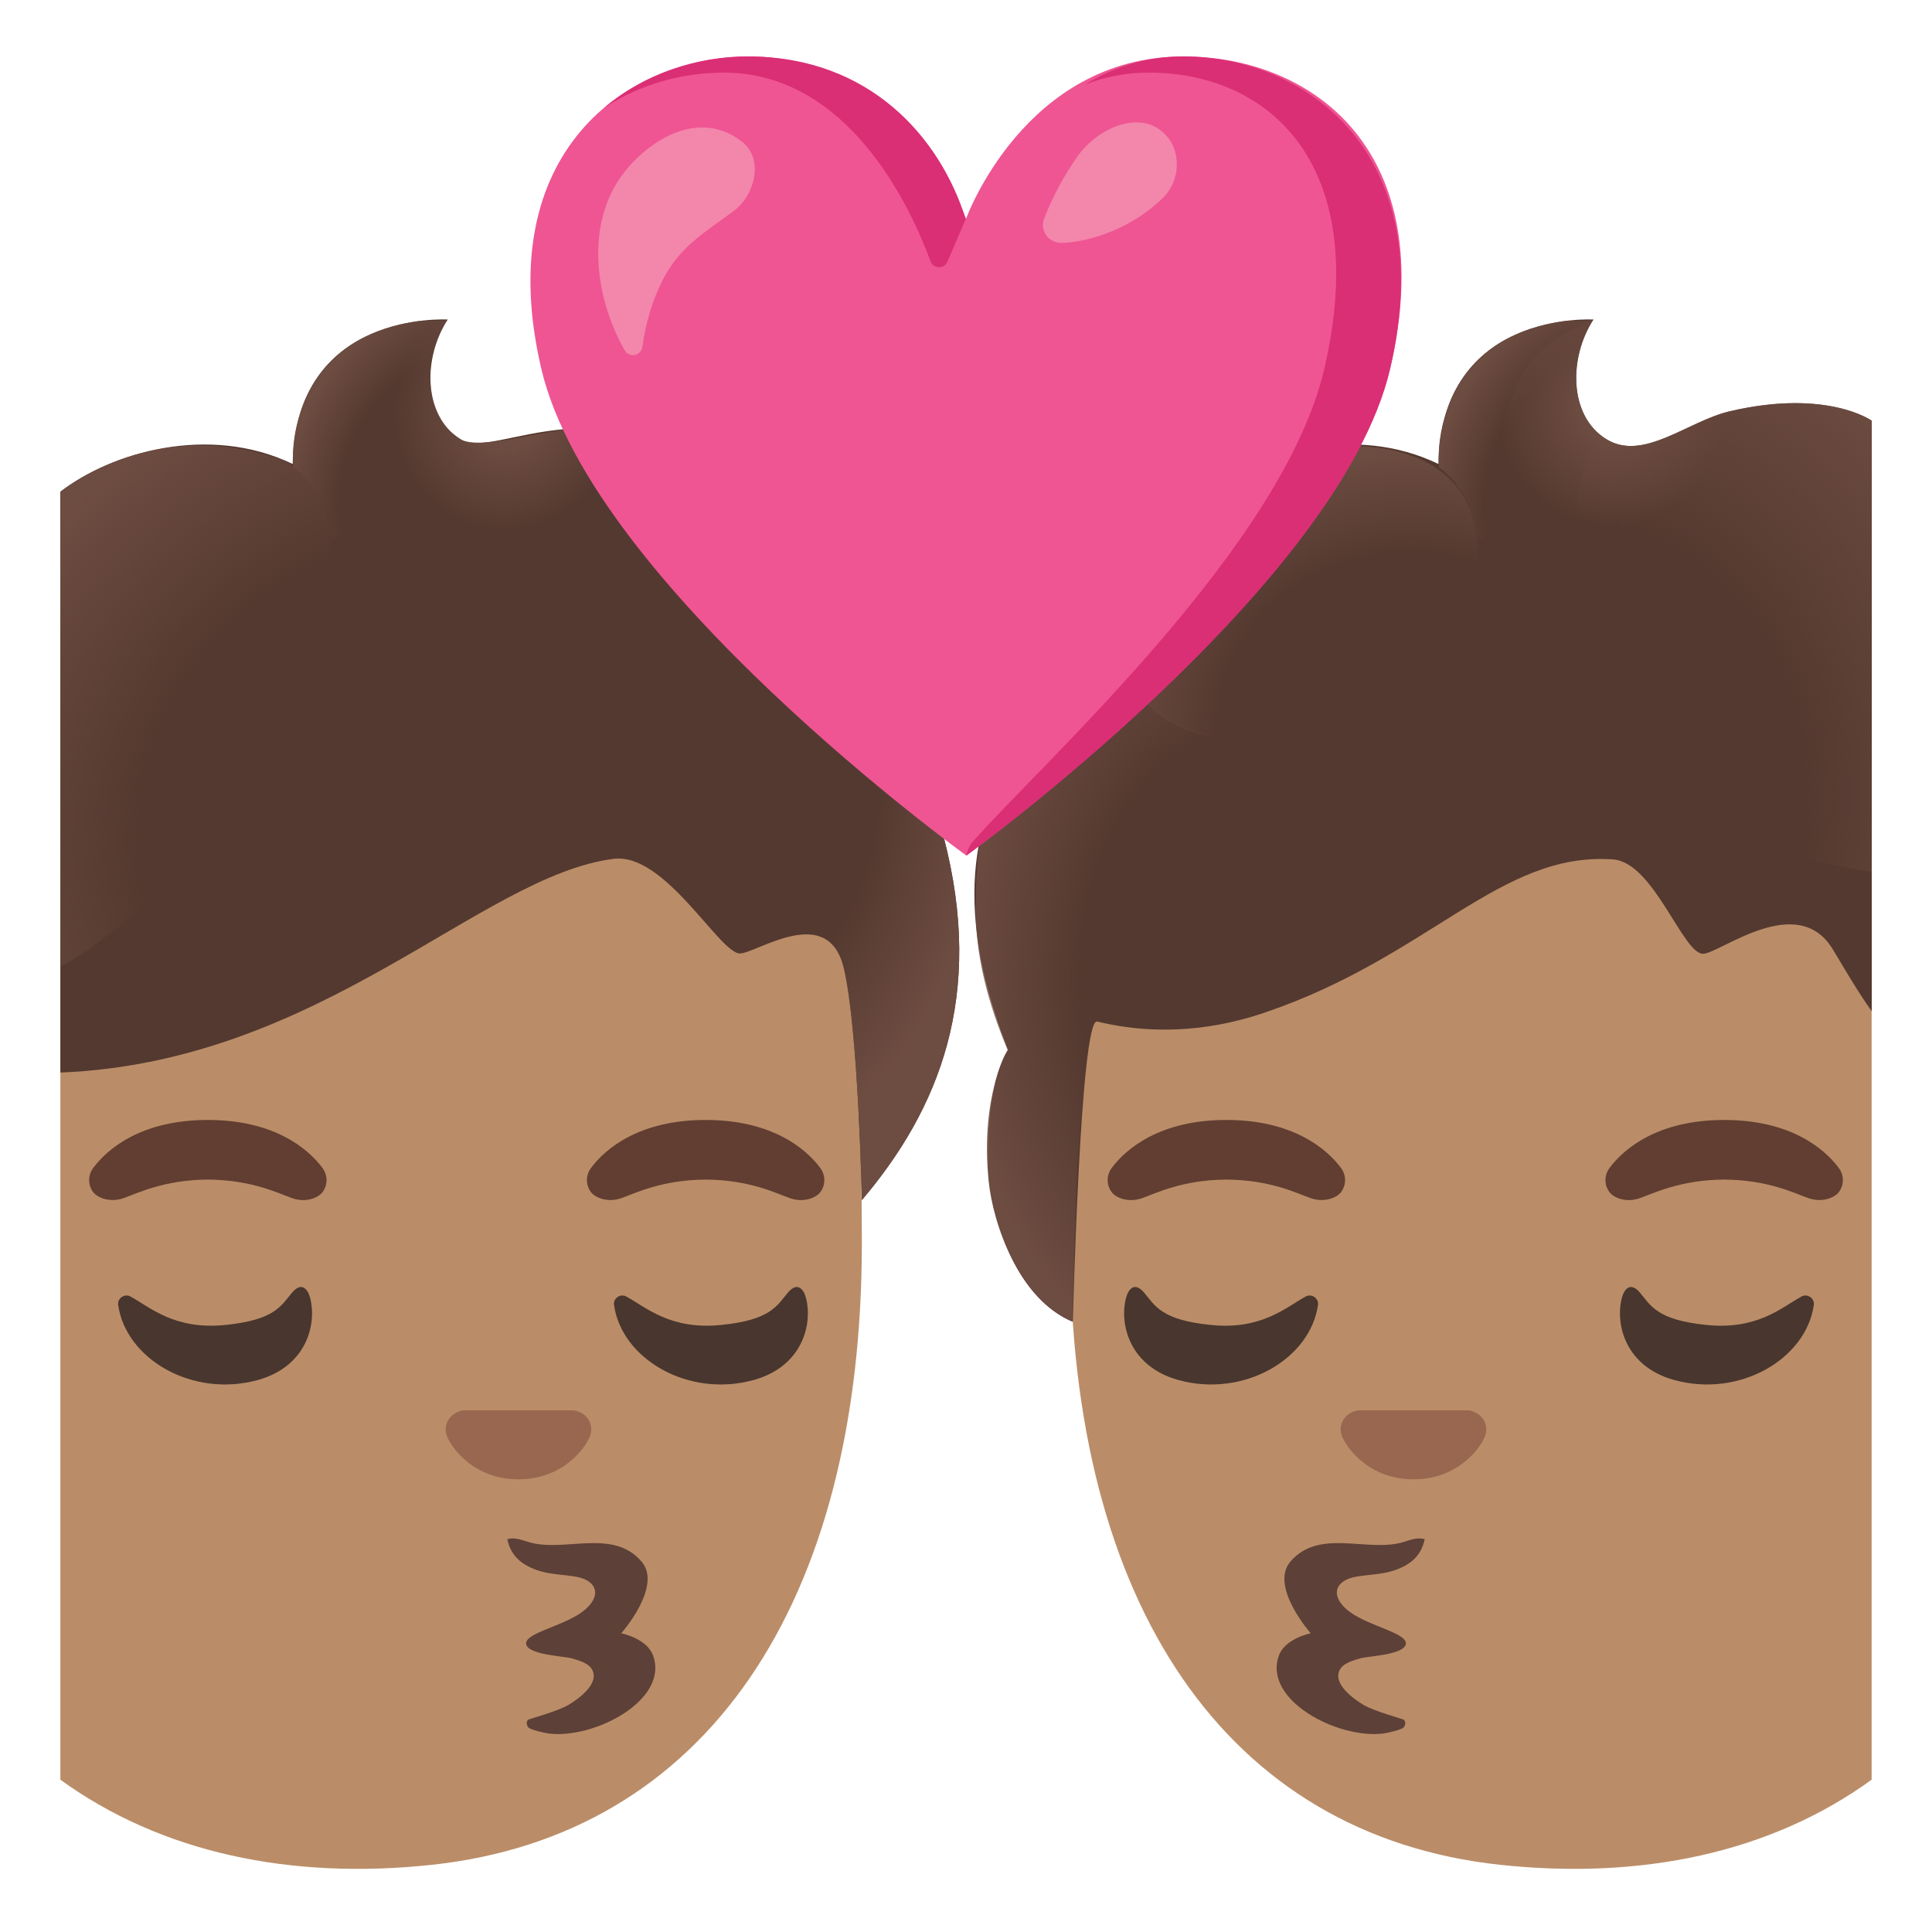
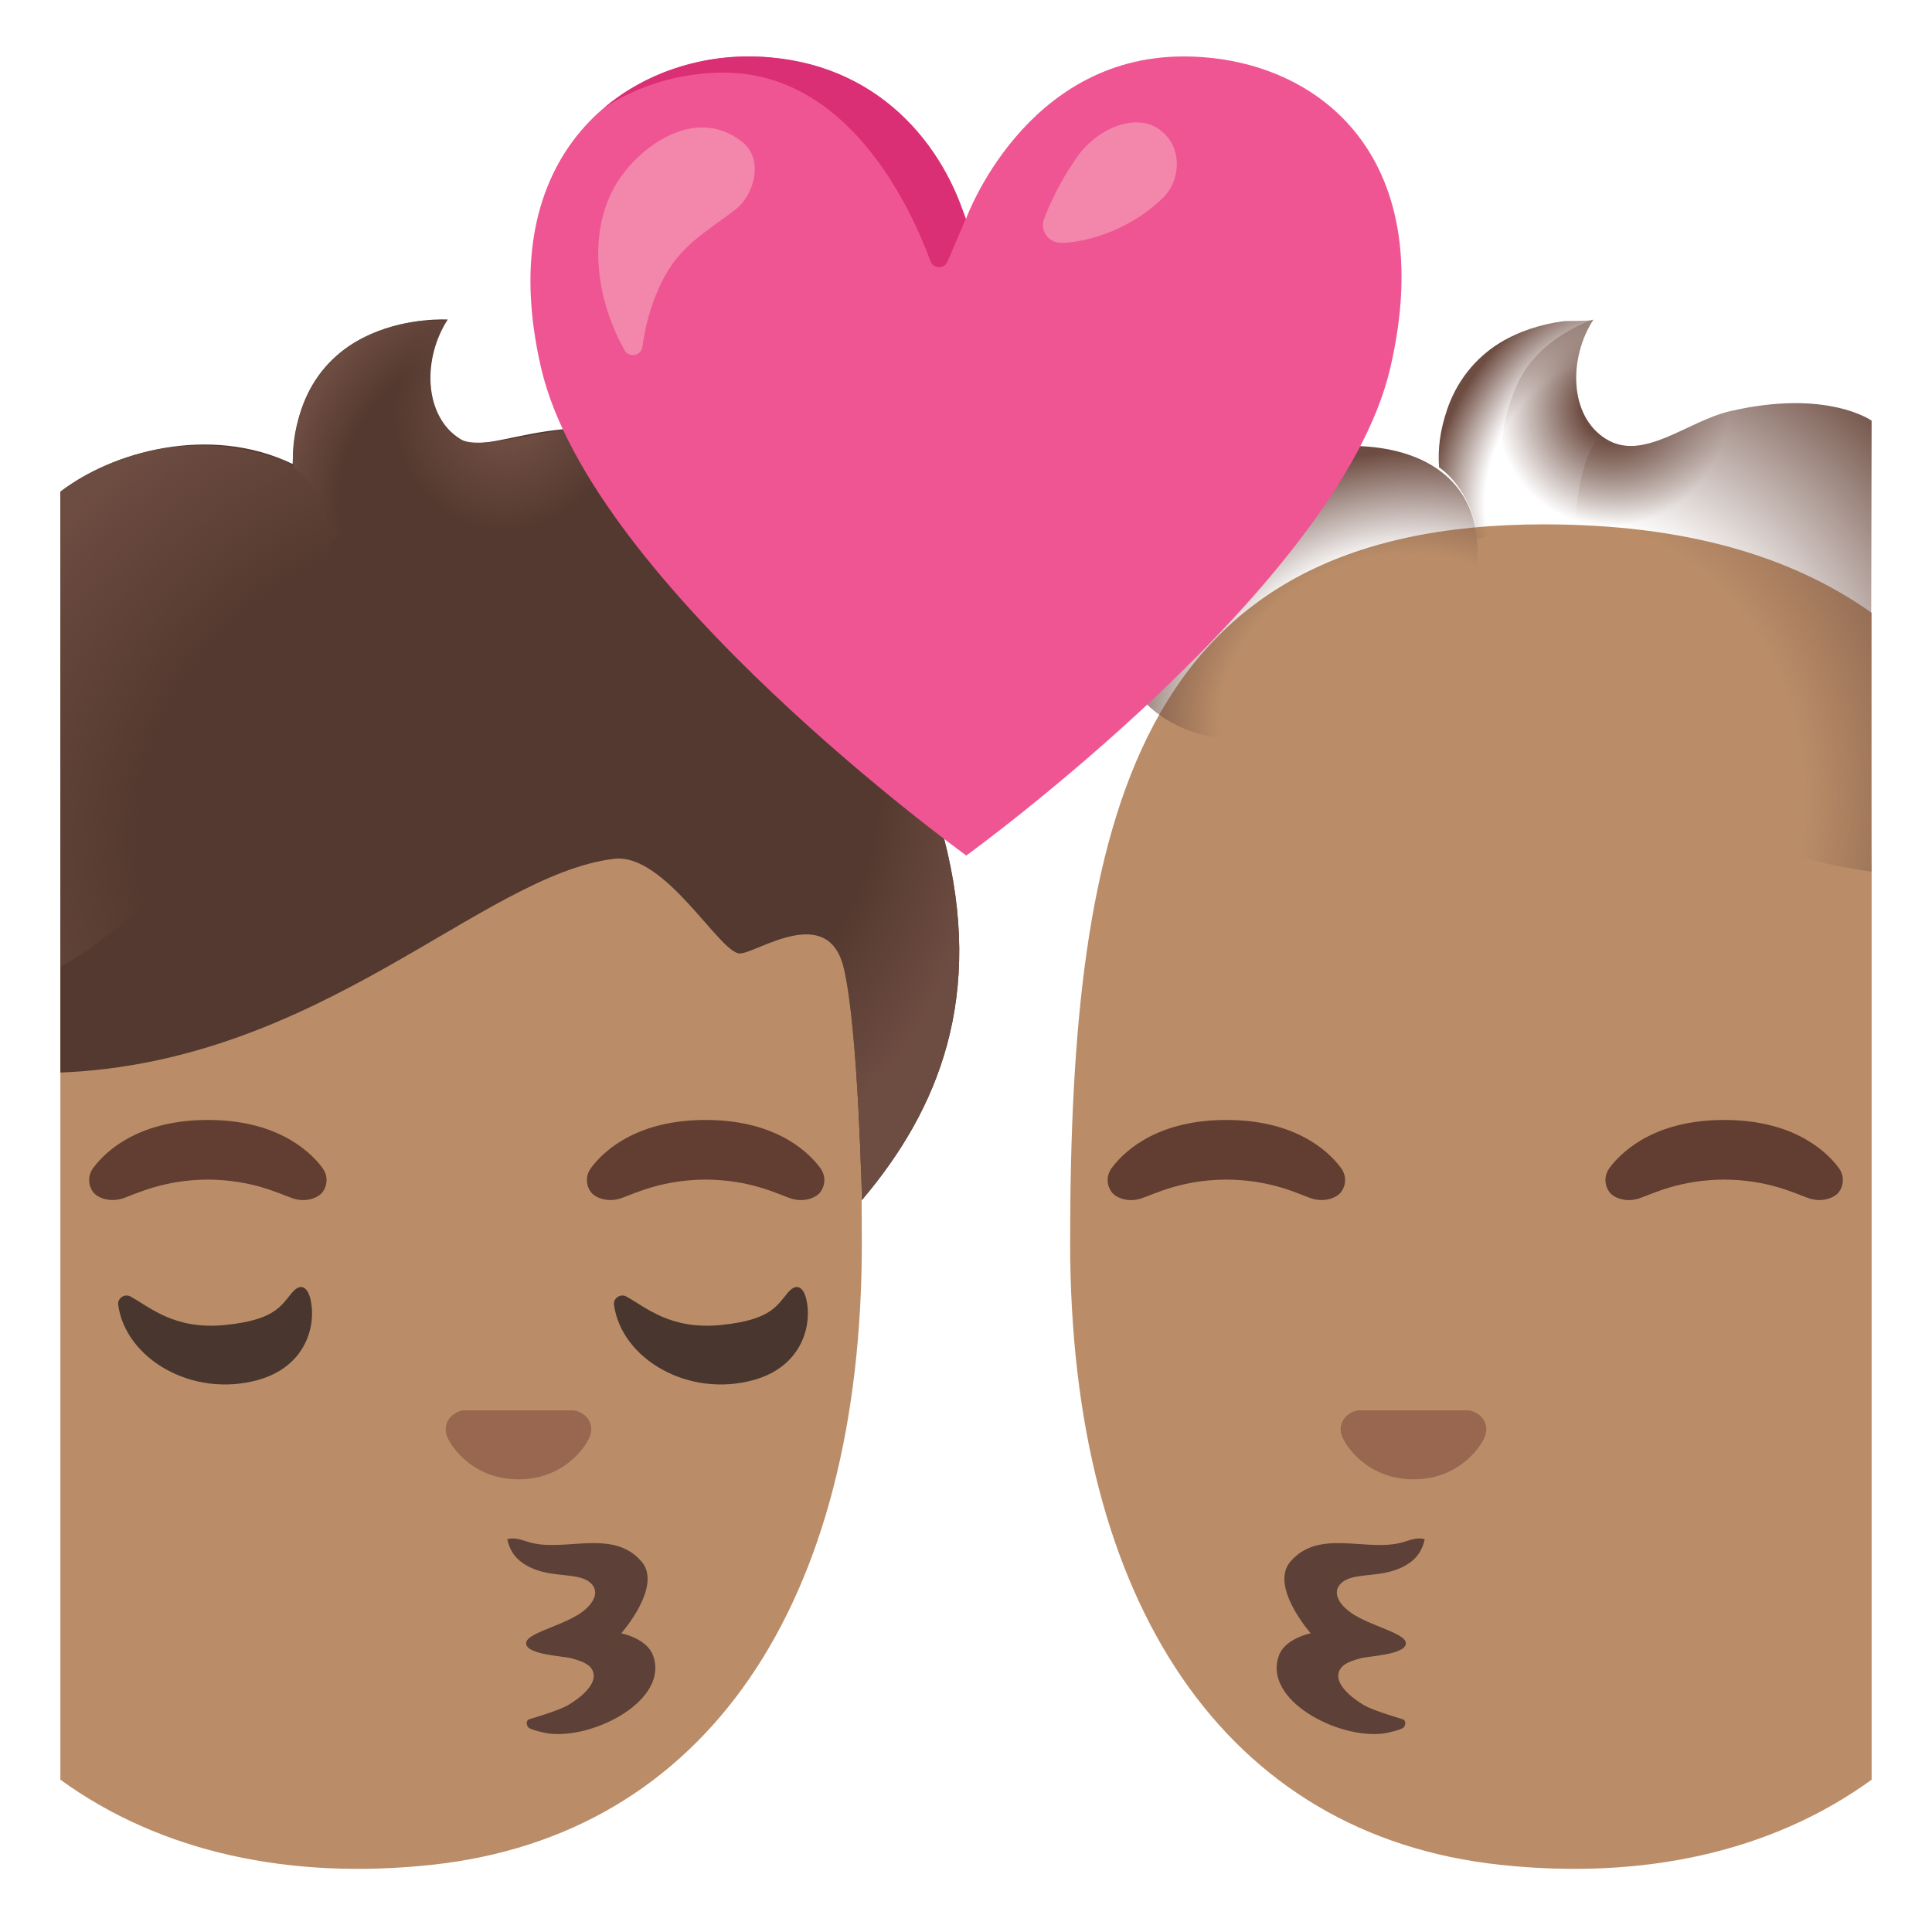
<svg xmlns="http://www.w3.org/2000/svg" width="800px" height="800px" viewBox="0 0 128 128" aria-hidden="true" role="img" class="iconify iconify--noto" preserveAspectRatio="xMidYMid meet">
  <path d="M25.73 34.74c27.05 0 31.37 19.51 31.37 47.59c0 23.97-10.35 39.27-28.5 41.22c-9.35 1-17.91-.79-24.6-5.64V40.6c5.31-3.77 12.38-5.86 21.73-5.86z" fill="#ba8d68">

</path>
  <g fill="#613e31">
    <path d="M21.35 77.36c-.97-1.29-3.22-3.16-7.58-3.16s-6.61 1.87-7.58 3.16c-.43.57-.32 1.23-.02 1.62c.28.37 1.09.71 1.99.41c.9-.31 2.66-1.22 5.61-1.24c2.95.02 4.71.93 5.61 1.24c.9.31 1.72-.04 1.99-.41c.3-.39.41-1.05-.02-1.62z">

</path>
    <path d="M54.33 77.36c-.97-1.29-3.22-3.16-7.58-3.16s-6.61 1.87-7.58 3.16c-.43.57-.32 1.23-.02 1.62c.28.37 1.09.71 1.99.41c.9-.31 2.66-1.22 5.61-1.24c2.95.02 4.71.93 5.61 1.24c.9.31 1.72-.04 1.99-.41c.3-.39.41-1.05-.02-1.62z">

</path>
  </g>
  <g fill="#49362e">
    <path d="M19.35 85.64c.67-.79 1.07-.16 1.2.36c.45 1.76-.25 4.54-3.47 5.43c-4.36 1.2-8.76-1.42-9.25-4.98c-.06-.44.43-.77.82-.55c1.31.72 2.93 2.23 6.3 1.88c3.28-.33 3.68-1.29 4.4-2.14z">

</path>
    <path d="M52.2 85.64c.67-.79 1.07-.16 1.2.36c.45 1.76-.25 4.54-3.47 5.43c-4.36 1.2-8.76-1.42-9.25-4.98c-.06-.44.43-.77.82-.55c1.31.72 2.93 2.23 6.3 1.88c3.28-.33 3.68-1.29 4.4-2.14z">

</path>
  </g>
  <path d="M36.35 114.85c3.02.38 8.02-2.23 6.91-5.19c-.42-1.12-2.1-1.45-2.1-1.45s2.76-3.12 1.34-4.76c-1.91-2.21-5.07-.59-7.43-1.27c-.48-.14-.99-.36-1.46-.2c.2.94.76 1.62 1.95 2.04c1.34.47 2.8.2 3.54.83c.76.66.11 1.59-.87 2.17c-1.39.82-3.47 1.24-3.37 1.9c.11.72 2.49.8 3.02.95c.48.14 1.18.32 1.39.83c.38.89-.93 1.85-1.6 2.25c-.74.44-2.61.93-2.68.99c-.14.12-.11.37.02.51c.13.15 1.05.36 1.34.4z" fill="#5d4037">

</path>
  <path d="M38.35 93.53c-.11-.04-.22-.07-.33-.09h-7.33c-.11.01-.22.04-.33.09c-.66.27-1.03.96-.72 1.69c.31.73 1.77 2.79 4.71 2.79s4.4-2.06 4.71-2.79c.31-.73-.05-1.42-.71-1.69z" fill="#99674f">

</path>
  <path d="M62.52 55.44c-1.44-5.5-3.51-16.65-11.47-22.57c-11.22-8.35-18.1-2.25-20.55-3.78c-2.51-1.56-2.46-5.44-.84-7.92c0 0-10.1-.63-10.27 9.57c-5.55-2.67-12.02-.77-15.39 1.84v38.48c17.28-.69 27.89-13.08 36.67-14.16c3.4-.42 7.01 6.28 8.35 6.27c1.11-.01 5.86-3.42 6.89 1c.97 4.17 1.19 15.34 1.19 15.34c5.08-5.99 8.18-13.5 5.42-24.07z" fill="#543930">

</path>
  <radialGradient id="IconifyId17ecdb2904d178eab9511" cx="33.723" cy="27.052" r="11.78" gradientTransform="matrix(.938 .347 -.375 1.013 12.247 -12.062)" gradientUnits="userSpaceOnUse">
    <stop offset=".206" stop-color="#6d4c41">

</stop>
    <stop offset=".646" stop-color="#6d4c41" stop-opacity="0">

</stop>
  </radialGradient>
  <path d="M37.38 28.49s-1.37.18-2.58.42c-1.83.36-3.86.74-4.71-.04c-2.02-1.86-2.05-5.22-.43-7.7c-.02.02-2.83 1.04-4.23 5.09c-.71 2.07-1.24 8.83 3.53 11.02c6.27 2.88 13.74 1.1 15.53-1.02c2.29-2.69-4.61-8.34-7.11-7.77z" fill="url(#IconifyId17ecdb2904d178eab9511)">

</path>
  <radialGradient id="IconifyId17ecdb2904d178eab9512" cx="28.408" cy="31.345" r="9.034" gradientTransform="matrix(.905 .425 -.616 1.31 21.987 -21.802)" gradientUnits="userSpaceOnUse">
    <stop offset=".598" stop-color="#6d4c41" stop-opacity="0">

</stop>
    <stop offset="1" stop-color="#6d4c41">

</stop>
  </radialGradient>
  <path d="M30.5 29.09c-2.51-1.56-2.46-5.44-.84-7.92c-.08.12-1.8.08-1.99.11c-1.48.2-2.94.66-4.22 1.44c-1.67 1.03-2.88 2.6-3.5 4.46c-.45 1.33-.61 2.57-.52 3.78c0 0 2.19 1.39 2.53 4.7c.05.64 9.79-5.8 8.54-6.57z" fill="url(#IconifyId17ecdb2904d178eab9512)">

</path>
  <radialGradient id="IconifyId17ecdb2904d178eab9513" cx="30.911" cy="54.034" r="36.311" gradientTransform="matrix(.955 -.295 .258 .834 -12.543 18.105)" gradientUnits="userSpaceOnUse">
    <stop offset=".602" stop-color="#6d4c41" stop-opacity="0">

</stop>
    <stop offset="1" stop-color="#6d4c41">

</stop>
  </radialGradient>
  <path d="M18.26 49.03c1.55-2.59 3.29-8.22 3.64-11.22c.14-1.22.08-2.29-.15-3.21c-.47-1.88-1.48-3.18-2.8-4.03c-8.47-3.18-14.67 1.8-14.95 2.01V64c.27.05 7.84-4.23 14.26-14.97z" fill="url(#IconifyId17ecdb2904d178eab9513)">

</path>
  <radialGradient id="IconifyId17ecdb2904d178eab9514" cx="49.402" cy="51.243" r="18.552" gradientTransform="matrix(1 0 0 1.553 0 -28.322)" gradientUnits="userSpaceOnUse">
    <stop offset=".475" stop-color="#6d4c41" stop-opacity="0">

</stop>
    <stop offset=".845" stop-color="#6d4c41">

</stop>
  </radialGradient>
  <path d="M62.52 55.44c-1.44-5.5-3.51-16.65-11.47-22.57c-1.52-1.13-2.95-1.99-4.31-2.64l2.28 32.94c1.11-.01 5.86-3.42 6.89 1c.97 4.17 1.19 15.34 1.19 15.34c5.08-5.99 8.18-13.5 5.42-24.07z" fill="url(#IconifyId17ecdb2904d178eab9514)">

</path>
  <g>
    <path d="M102.27 34.74c-27.05 0-31.37 19.51-31.37 47.59c0 23.97 10.35 39.27 28.5 41.22c9.35 1 17.91-.79 24.6-5.64V40.6c-5.31-3.77-12.38-5.86-21.73-5.86z" fill="#ba8d68">

</path>
    <g fill="#613e31">
      <path d="M106.65 77.36c.97-1.29 3.22-3.16 7.58-3.16c4.36 0 6.61 1.87 7.58 3.16c.43.57.32 1.23.02 1.62c-.28.37-1.09.71-1.99.41c-.9-.31-2.66-1.22-5.61-1.24c-2.95.02-4.71.93-5.61 1.24c-.9.31-1.72-.04-1.99-.41c-.3-.39-.41-1.05.02-1.62z">

</path>
      <path d="M73.67 77.36c.97-1.29 3.22-3.16 7.58-3.16c4.36 0 6.61 1.87 7.58 3.16c.43.57.32 1.23.02 1.62c-.28.37-1.09.71-1.99.41c-.9-.31-2.66-1.22-5.61-1.24c-2.95.02-4.71.93-5.61 1.24c-.9.31-1.72-.04-1.99-.41c-.3-.39-.41-1.05.02-1.62z">

</path>
    </g>
    <g fill="#49362e">
-       <path d="M108.65 85.64c-.67-.79-1.07-.16-1.2.36c-.45 1.76.25 4.54 3.47 5.43c4.36 1.2 8.76-1.42 9.25-4.98c.06-.44-.43-.77-.82-.55c-1.31.72-2.93 2.23-6.3 1.88c-3.29-.33-3.68-1.29-4.4-2.14z">
- 
- </path>
-       <path d="M75.8 85.64c-.67-.79-1.07-.16-1.2.36c-.45 1.76.25 4.54 3.47 5.43c4.36 1.2 8.76-1.42 9.25-4.98c.06-.44-.43-.77-.82-.55c-1.31.72-2.93 2.23-6.3 1.88c-3.28-.33-3.68-1.29-4.4-2.14z">
- 
- </path>
-     </g>
+       </g>
    <path d="M91.65 114.85c-3.02.38-8.02-2.23-6.91-5.19c.42-1.12 2.1-1.45 2.1-1.45s-2.76-3.12-1.34-4.76c1.91-2.21 5.07-.59 7.43-1.27c.48-.14.99-.36 1.46-.2c-.2.94-.76 1.62-1.95 2.04c-1.34.47-2.8.2-3.54.83c-.76.66-.11 1.59.87 2.17c1.39.82 3.47 1.24 3.37 1.9c-.11.72-2.49.8-3.02.95c-.48.14-1.18.32-1.39.83c-.38.89.93 1.85 1.6 2.25c.74.44 2.61.93 2.68.99c.14.12.11.37-.02.51c-.13.15-1.05.36-1.34.4z" fill="#5d4037">

</path>
    <path d="M89.65 93.53c.11-.04.22-.07.33-.09h7.33c.11.01.22.04.33.09c.66.27 1.03.96.72 1.69c-.31.73-1.77 2.79-4.71 2.79s-4.4-2.06-4.71-2.79c-.32-.73.05-1.42.71-1.69z" fill="#99674f">
- 
- </path>
-     <path d="M124 27.87s-2.95-2.12-9.37-.63c-2.82.65-5.76 3.38-8.22 1.85c-2.51-1.56-2.46-5.44-.84-7.92c0 0-10.1-.63-10.27 9.57c-5.58-2.7-12.1-.75-15.45 1.89c-6.14 4.84-5.36 12.19-5.36 12.19s-15.59 4.76-7.71 24.74c0 0-1.73 2.4-1.16 8.61c.39 4.26 2.47 8.19 5.46 9.39c0 0 .5-20.15 1.61-19.88c5.06 1.23 9.25.04 11.15-.61c10.89-3.71 15.57-10.67 23.03-10.13c2.7.19 4.62 6.26 5.96 6.25c1.11-.01 6.25-4.18 8.6-.29c.95 1.58 1.73 2.92 2.58 4.1V27.87z" fill="#543930">

</path>
    <radialGradient id="IconifyId17ecdb2904d178eab9515" cx="106.827" cy="26.951" r="11.564" gradientTransform="matrix(.938 .347 -.362 .978 16.407 -36.498)" gradientUnits="userSpaceOnUse">
      <stop offset=".177" stop-color="#6d4c41">

</stop>
      <stop offset=".663" stop-color="#6d4c41" stop-opacity="0">

</stop>
    </radialGradient>
    <path d="M124 27.87s-2.95-2.12-9.37-.63c-2.82.65-5.76 3.38-8.22 1.85c-2.51-1.56-2.46-5.44-.84-7.92c-.02.02-3.72 1.14-5.12 4.44c-2.82 6.61-1.29 18.29 23.57 21.54c-.11 0-.02-17.1-.02-19.28z" fill="url(#IconifyId17ecdb2904d178eab9515)">

</path>
    <radialGradient id="IconifyId17ecdb2904d178eab9516" cx="97.696" cy="57.312" r="33.753" gradientTransform="matrix(.81 .586 -.707 .976 59.058 -55.924)" gradientUnits="userSpaceOnUse">
      <stop offset=".602" stop-color="#6d4c41" stop-opacity="0">

</stop>
      <stop offset="1" stop-color="#6d4c41">

</stop>
    </radialGradient>
    <path d="M124 27.87s-2.95-2.12-9.37-.63c-2.82.65-5.76 3.38-8.22 1.85c-2.51-1.56-7.26 25.42 17.6 28.66c-.1 0-.01-27.7-.01-29.88z" fill="url(#IconifyId17ecdb2904d178eab9516)">

</path>
    <radialGradient id="IconifyId17ecdb2904d178eab9517" cx="84.222" cy="50.581" r="20.851" gradientTransform="matrix(1 0 0 1.35 0 -3.38)" gradientUnits="userSpaceOnUse">
      <stop offset=".602" stop-color="#6d4c41" stop-opacity="0">

</stop>
      <stop offset="1" stop-color="#6d4c41">

</stop>
    </radialGradient>
-     <path d="M83.56 48.67c-6.8.91-9.09-3.84-9.09-3.84c-9.46 3.93-9.79 10.72-9.83 15.18c-.03 3.3.83 6.51 2.12 9.56c0 0-1.82 2.9-1.26 8.66c.28 2.86 2 7.81 5.55 9.34c0 0 .19-7.83.32-10.25c.03-.6.65-9.77 1.29-9.63c5.08 1.13 17.81-13.33 10.9-19.02z" fill="url(#IconifyId17ecdb2904d178eab9517)">
- 
- </path>
    <radialGradient id="IconifyId17ecdb2904d178eab9518" cx="92.501" cy="47.092" r="19.552" gradientTransform="matrix(.955 -.295 .258 .834 -8.01 35.134)" gradientUnits="userSpaceOnUse">
      <stop offset=".602" stop-color="#6d4c41" stop-opacity="0">

</stop>
      <stop offset="1" stop-color="#6d4c41">

</stop>
    </radialGradient>
    <path d="M97.66 34.59c-1.73-6.9-12.84-5.88-17.82-1.96c-2.79 2.2-5.36 5.86-5.36 12.19c0 0 .92 1.33 1.7 2.03c1.26 1.13 2.86 1.8 4.54 2.03c4.42.6 9.07-.69 12.55-3.5c2.35-1.9 4.21-4.57 4.55-7.58c.14-1.22.08-2.28-.16-3.21z" fill="url(#IconifyId17ecdb2904d178eab9518)">

</path>
    <radialGradient id="IconifyId17ecdb2904d178eab9519" cx="104.323" cy="31.345" r="9.034" gradientTransform="matrix(.905 .425 -.616 1.31 29.19 -54.078)" gradientUnits="userSpaceOnUse">
      <stop offset=".598" stop-color="#6d4c41" stop-opacity="0">

</stop>
      <stop offset="1" stop-color="#6d4c41">

</stop>
    </radialGradient>
    <path d="M106.41 29.09c-2.51-1.56-2.46-5.44-.84-7.92c-.08.12-1.8.08-1.99.11c-1.48.2-2.94.66-4.22 1.44c-1.67 1.03-2.88 2.6-3.5 4.46c-.45 1.33-.61 2.57-.52 3.78c0 0 2.19 1.39 2.53 4.7c.06.64 9.79-5.8 8.54-6.57z" fill="url(#IconifyId17ecdb2904d178eab9519)">

</path>
  </g>
  <g>
    <path d="M78.41 3.74C67.87 3.74 64 14.5 64 14.5S60.18 3.74 49.57 3.74c-7.97 0-17.07 6.32-13.71 20.68c3.36 14.36 28.16 32.26 28.16 32.26s24.72-17.9 28.08-32.26c3.36-14.36-5.08-20.68-13.69-20.68z" fill="#ef5592">

</path>
    <g fill="#da2e75">
      <path d="M47.94 4.81c8.27 0 12.38 8.89 13.71 12.5c.19.51.91.53 1.12.03l1.21-2.83c-1.71-5.45-6.4-10.77-14.41-10.77c-3.32 0-6.82 1.1-9.55 3.41c2.4-1.59 5.23-2.34 7.92-2.34z">

</path>
-       <path d="M78.41 3.74c-2.55 0-4.7.74-6.51 1.85c1.27-.49 2.68-.78 4.23-.78c7.8 0 14.77 5.91 11.62 19.58c-2.7 11.73-18.5 25.96-23.32 31.39c-.31.35-.41.91-.41.91s24.72-17.9 28.08-32.26c3.36-14.37-5.72-20.69-13.69-20.69z">
- 
- </path>
    </g>
    <path d="M41.4 11.36c1.8-2.25 5.03-4.11 7.76-1.97c1.48 1.16.83 3.54-.49 4.54c-1.93 1.46-3.6 2.34-4.77 4.63c-.7 1.38-1.13 2.88-1.34 4.42c-.08.61-.88.75-1.18.22c-2.04-3.6-2.61-8.55.02-11.84z" fill="#f386ab">

</path>
    <path d="M70.31 16.09c-.85 0-1.44-.82-1.13-1.61a19.31 19.31 0 0 1 2.2-4.11c1.32-1.85 3.82-2.92 5.41-1.81c1.63 1.15 1.42 3.43.27 4.54c-2.45 2.39-5.53 2.99-6.75 2.99z" fill="#f386ab">

</path>
  </g>
</svg>